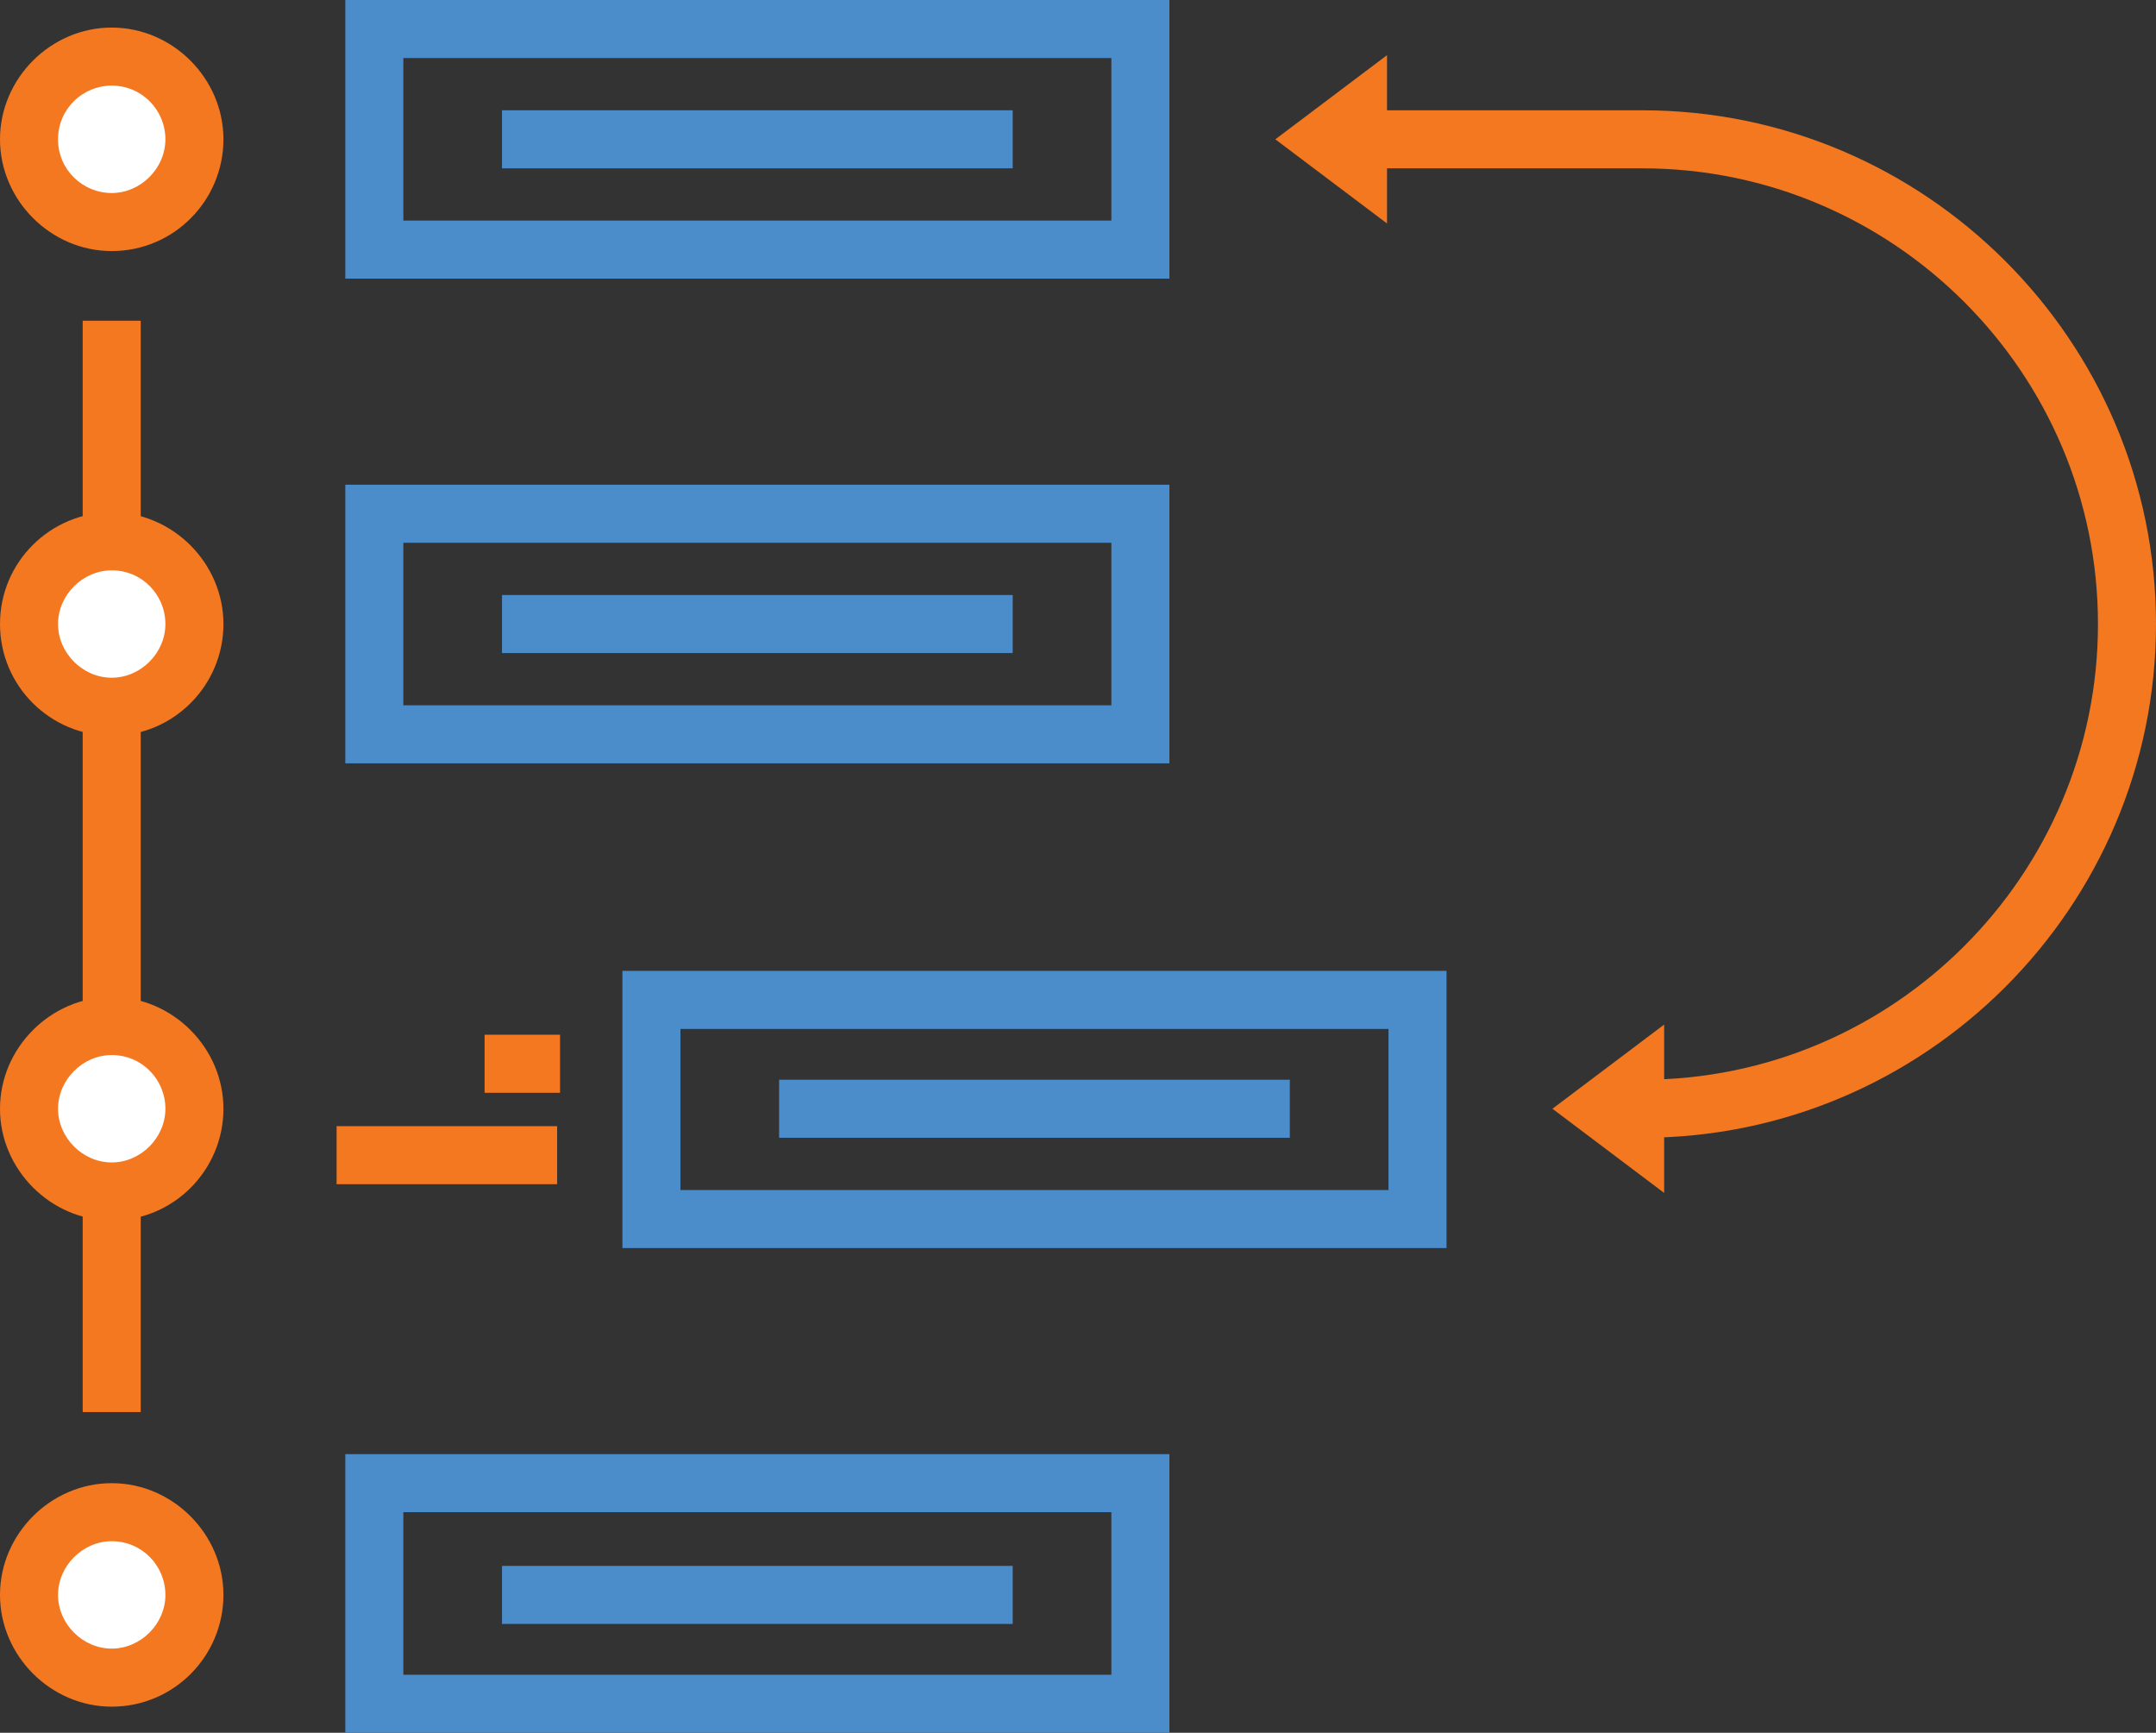
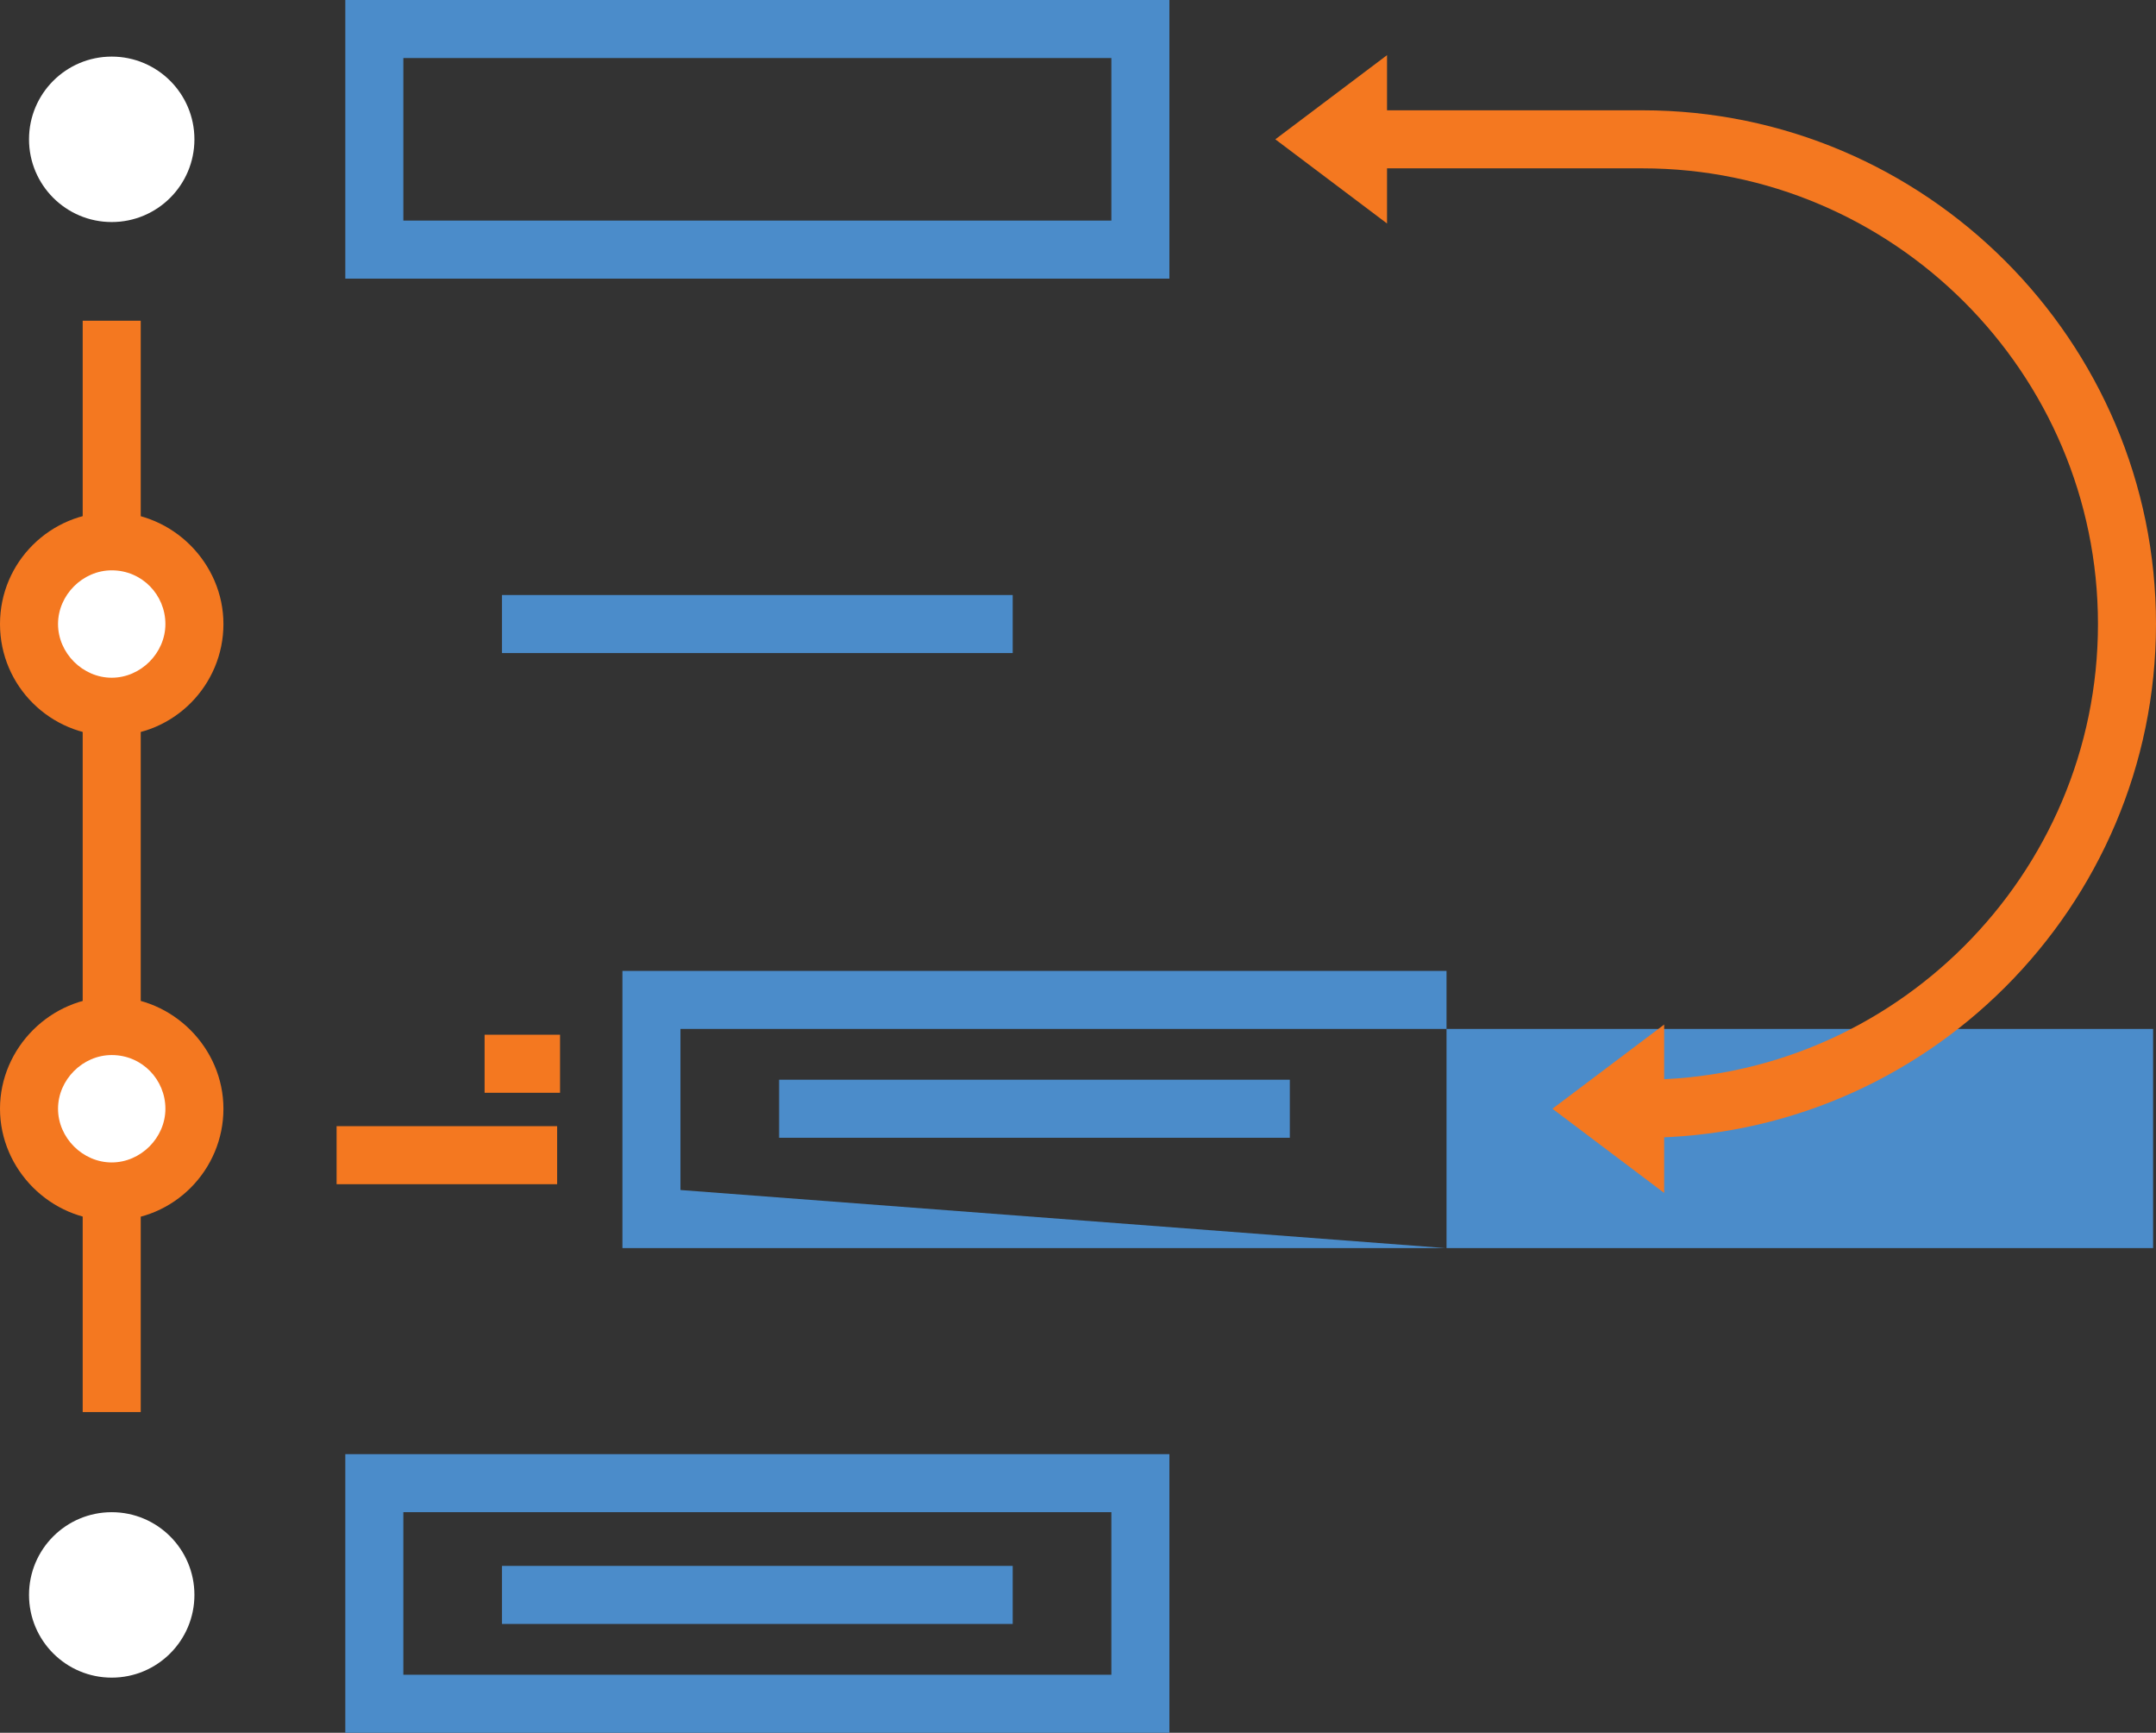
<svg xmlns="http://www.w3.org/2000/svg" version="1.1" id="Layer_1" x="0px" y="0px" viewBox="0 0 148.6 119.4" style="enable-background:new 0 0 148.6 119.4;" xml:space="preserve">
  <rect x="0" y="0" width="148.6" height="119.4" fill="#333333" stroke="none" />
  <style type="text/css">
	.st0{fill:#F47820;}
	.st1{fill:#FFFFFF;}
	.st2{fill:#4B8CCA;}
</style>
  <g>
    <g>
      <rect x="5.7" y="22.1" class="st0" width="4" height="75.2" />
      <g>
        <g>
          <circle class="st1" cx="7.7" cy="9.6" r="5.7" />
-           <path class="st0" d="M7.7,17.3C3.5,17.3,0,13.8,0,9.6s3.5-7.7,7.7-7.7s7.7,3.5,7.7,7.7S12,17.3,7.7,17.3z M7.7,5.9      C5.7,5.9,4,7.5,4,9.6s1.7,3.7,3.7,3.7s3.7-1.7,3.7-3.7S9.8,5.9,7.7,5.9z" />
        </g>
        <g>
          <path class="st2" d="M80.6,19.2H23.8V0h56.8L80.6,19.2L80.6,19.2z M27.8,15.2h48.8V4H27.8L27.8,15.2L27.8,15.2z" />
-           <rect x="34.6" y="7.6" class="st2" width="35.2" height="4" />
        </g>
      </g>
      <g>
        <g>
          <circle class="st1" cx="7.7" cy="109.9" r="5.7" />
-           <path class="st0" d="M7.7,117.6c-4.2,0-7.7-3.5-7.7-7.7s3.5-7.7,7.7-7.7s7.7,3.5,7.7,7.7S12,117.6,7.7,117.6z M7.7,106.2      c-2,0-3.7,1.7-3.7,3.7s1.7,3.7,3.7,3.7s3.7-1.7,3.7-3.7S9.8,106.2,7.7,106.2z" />
        </g>
        <g>
          <path class="st2" d="M80.6,119.4H23.8v-19.2h56.8L80.6,119.4L80.6,119.4z M27.8,115.4h48.8v-11.2H27.8L27.8,115.4L27.8,115.4z" />
          <rect x="34.6" y="107.9" class="st2" width="35.2" height="4" />
        </g>
      </g>
      <g>
        <g>
          <circle class="st1" cx="7.7" cy="43" r="5.7" />
          <path class="st0" d="M7.7,50.7C3.5,50.7,0,47.3,0,43s3.5-7.7,7.7-7.7s7.7,3.5,7.7,7.7S12,50.7,7.7,50.7z M7.7,39.3      C5.7,39.3,4,41,4,43s1.7,3.7,3.7,3.7s3.7-1.7,3.7-3.7S9.8,39.3,7.7,39.3z" />
        </g>
        <g>
-           <path class="st2" d="M80.6,52.6H23.8V33.4h56.8L80.6,52.6L80.6,52.6z M27.8,48.6h48.8V37.4H27.8L27.8,48.6L27.8,48.6z" />
          <rect x="34.6" y="41" class="st2" width="35.2" height="4" />
        </g>
      </g>
      <g>
        <g>
          <circle class="st1" cx="7.7" cy="76.4" r="5.7" />
          <path class="st0" d="M7.7,84.1c-4.2,0-7.7-3.5-7.7-7.7s3.5-7.7,7.7-7.7s7.7,3.5,7.7,7.7S12,84.1,7.7,84.1z M7.7,72.7      c-2,0-3.7,1.7-3.7,3.7s1.7,3.7,3.7,3.7s3.7-1.7,3.7-3.7S9.8,72.7,7.7,72.7z" />
        </g>
        <g>
-           <path class="st2" d="M99.6,86H42.9V66.9h56.8V86z M46.9,82h48.8V70.9H46.9V82z" />
+           <path class="st2" d="M99.6,86H42.9V66.9h56.8V86z h48.8V70.9H46.9V82z" />
          <rect x="53.7" y="74.4" class="st2" width="35.2" height="4" />
        </g>
        <g>
          <rect x="23.2" y="77.6" class="st0" width="15.2" height="4" />
          <rect x="33.4" y="71.3" class="st0" width="5.2" height="4" />
        </g>
      </g>
    </g>
    <path class="st0" d="M113.2,78.4v-4c17.3,0,31.4-14.1,31.4-31.4s-14.1-31.4-31.4-31.4H94.3v-4h18.9c19.5,0,35.4,15.9,35.4,35.4   S132.7,78.4,113.2,78.4z" />
    <polygon class="st0" points="95.6,15.4 87.9,9.6 95.6,3.8  " />
    <polygon class="st0" points="114.7,82.2 107,76.4 114.7,70.6  " />
  </g>
</svg>